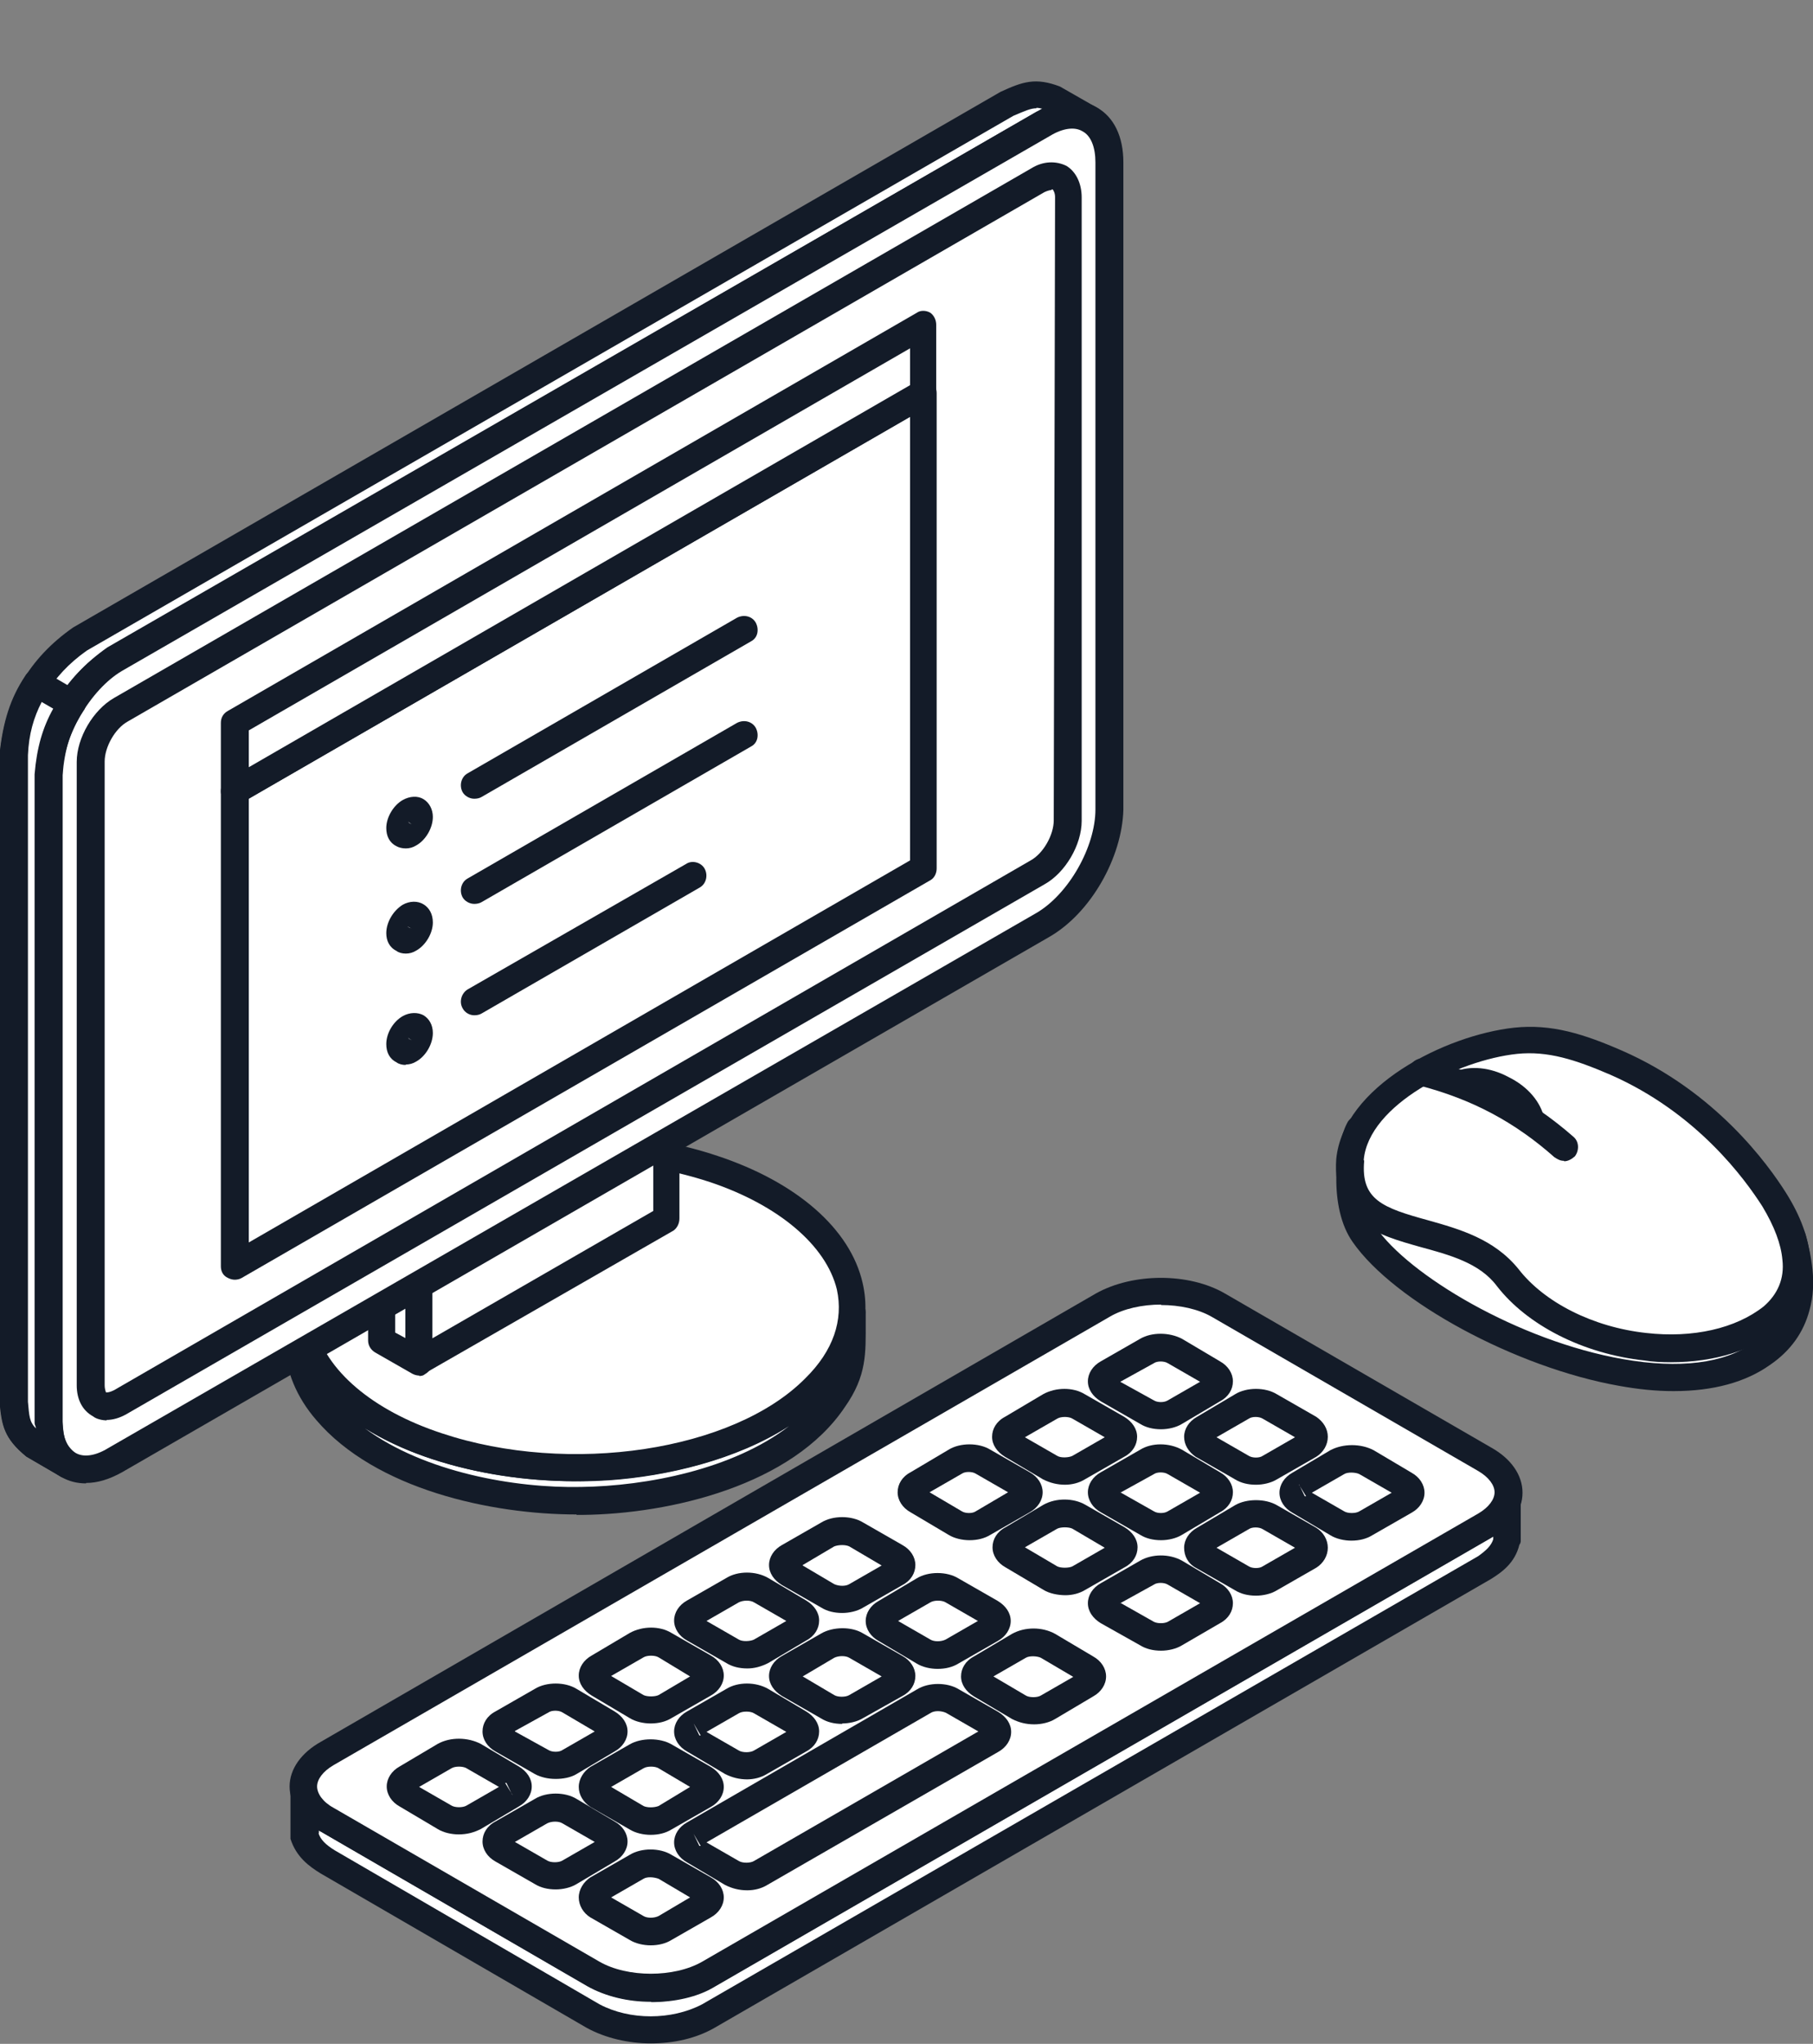
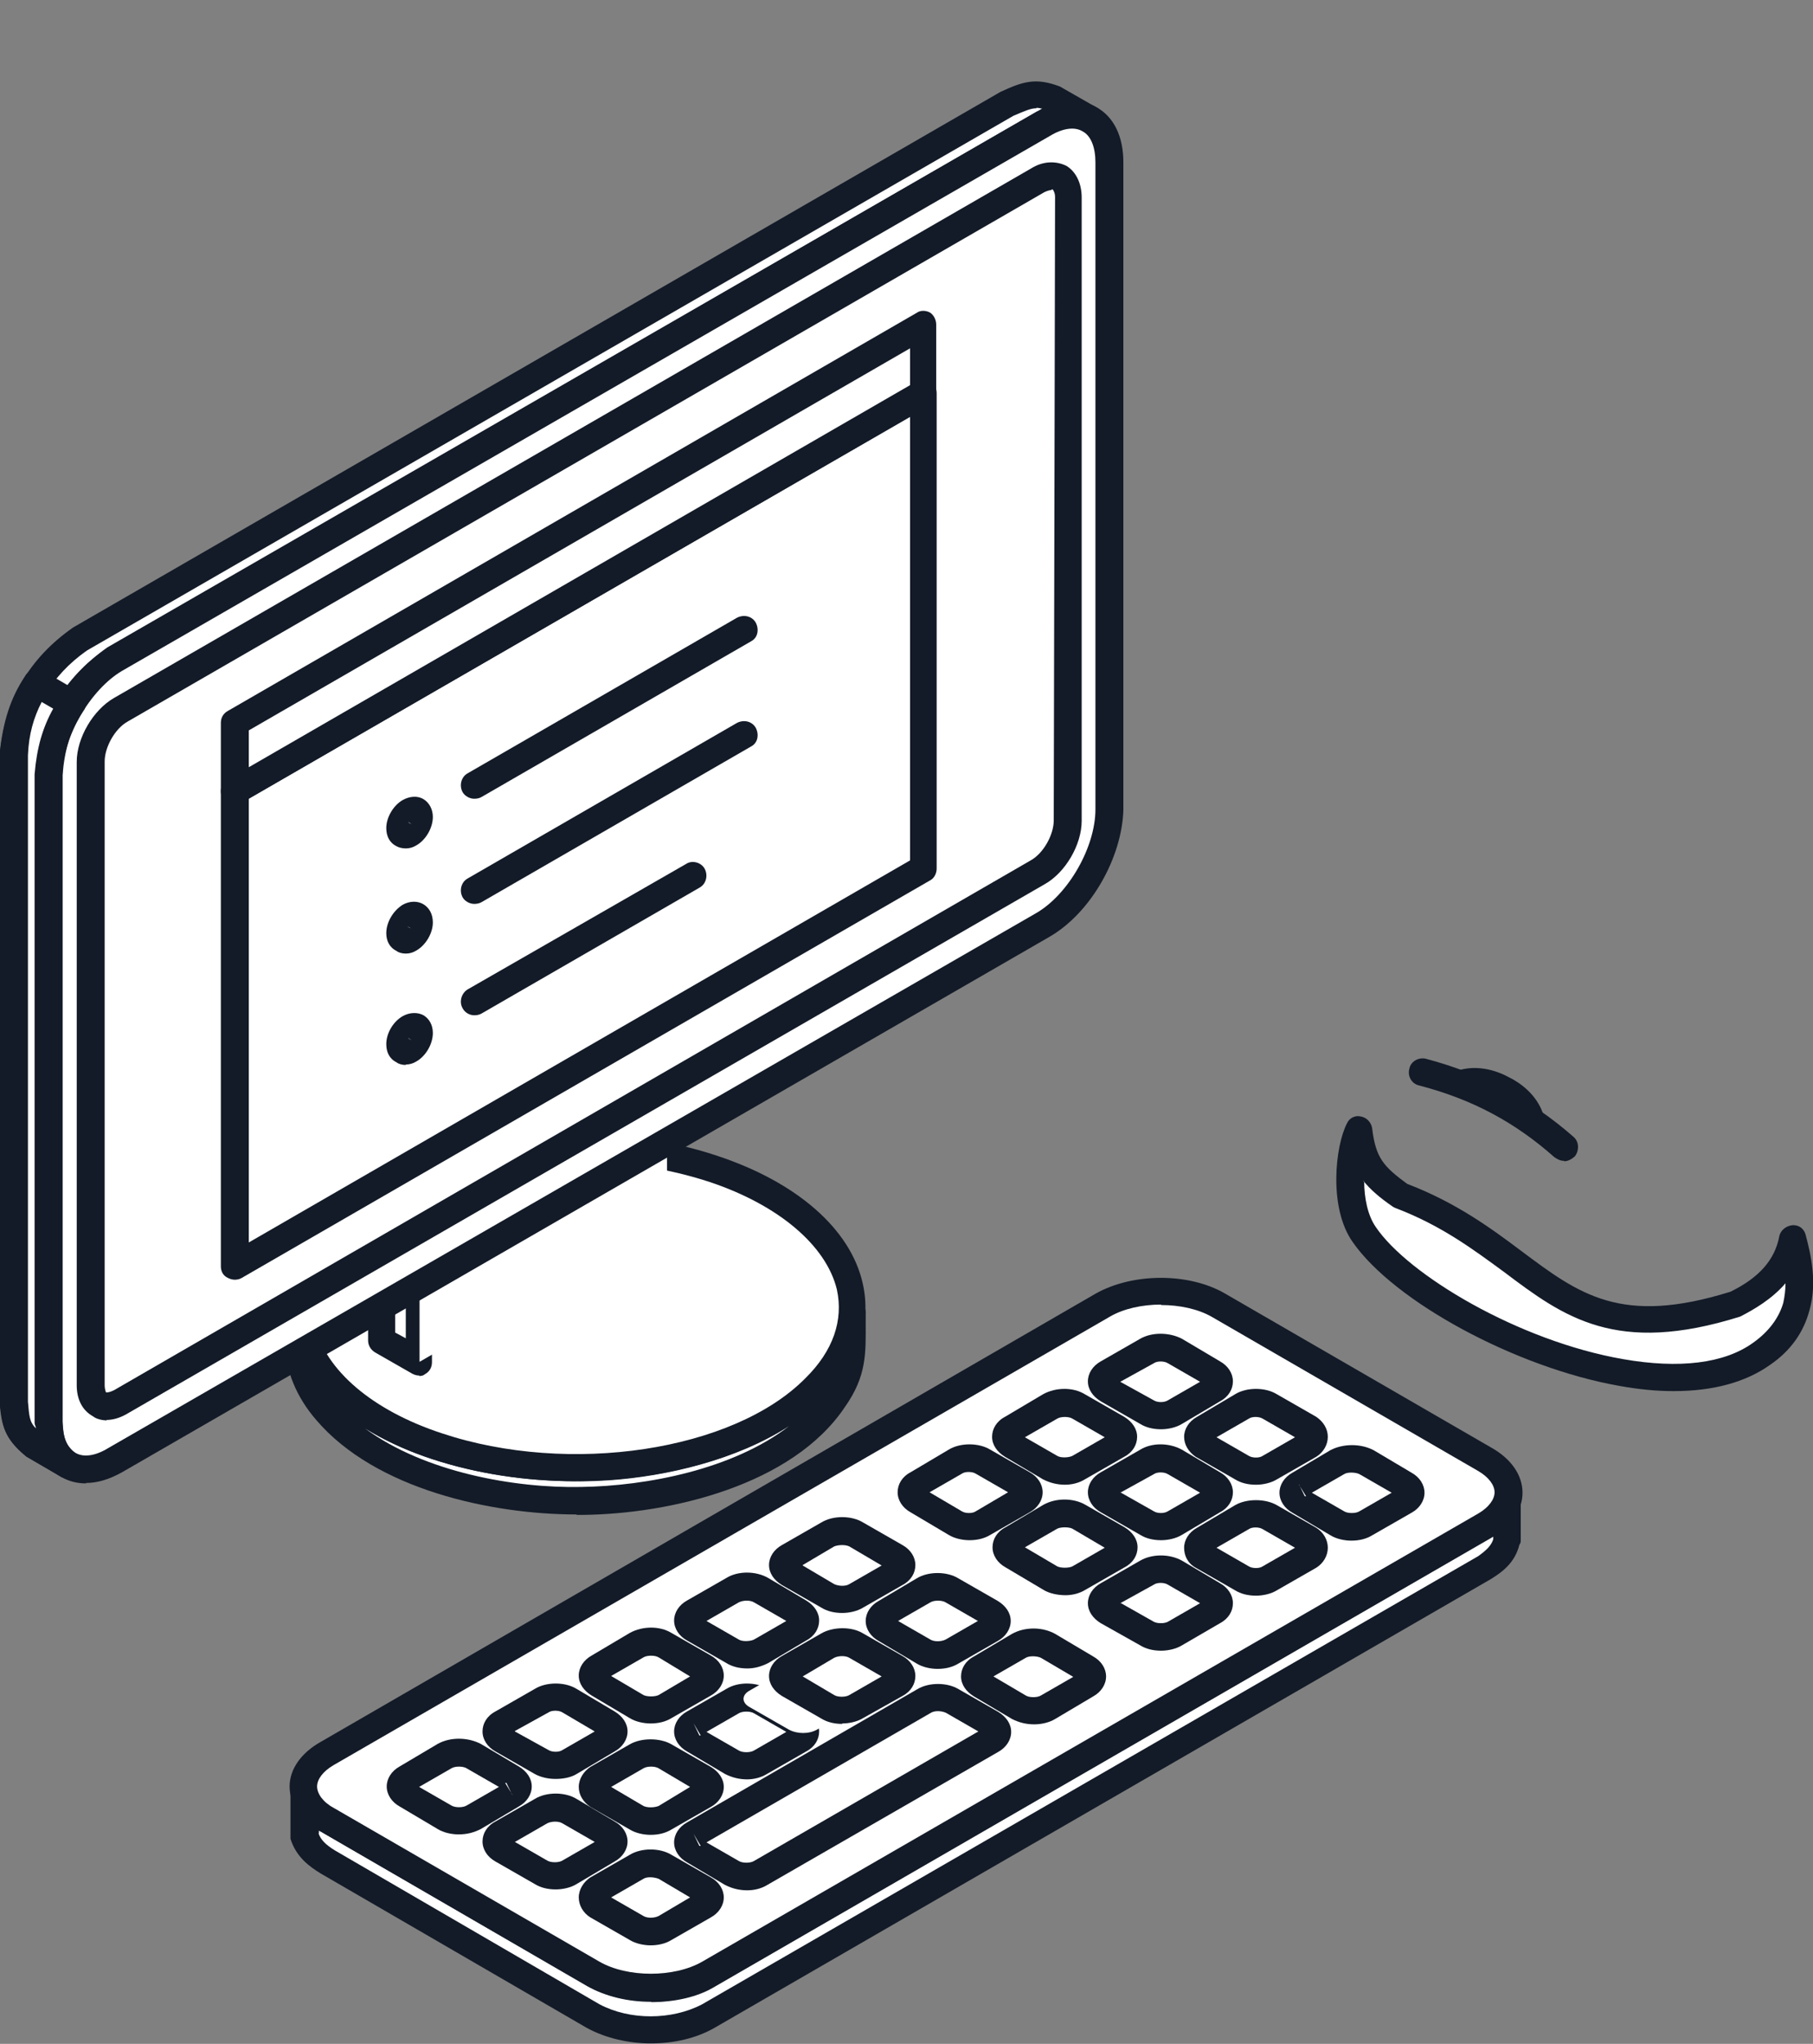
<svg xmlns="http://www.w3.org/2000/svg" id="a" width="40.88" height="46.06" viewBox="0 0 40.88 46.06">
  <rect x="0" y="0" width="40.88" height="46.06" fill="#808080" stroke="none" />
  <path d="M19.2,29.57c0,.8,.05,1.25-.39,1.95-1.15,1.66-3.8,2.27-5.69,2.3-1.91,.02-4.48-.51-5.76-2.02-.37-.42-.6-.94-.63-1.5v-.74c.05,.66,.31,1.17,.76,1.66,1.44,1.52,4.19,1.98,6.21,1.84,1.73-.12,4.06-.76,5.11-2.27,.24-.4,.37-.74,.39-1.21Z" fill="#fff" fill-rule="evenodd" />
  <path d="M8.23,32.19c1.34,.99,3.38,1.35,4.87,1.32,1.49-.02,3.43-.4,4.69-1.37-1.18,.76-2.75,1.13-4.06,1.22-1.62,.11-3.88-.16-5.5-1.17h0Zm4.77,1.94c-1.91,0-4.53-.56-5.87-2.13-.45-.52-.68-1.1-.71-1.69v-.76c0-.17,.13-.3,.29-.31,.16-.02,.31,.12,.34,.29,.03,.57,.24,1.01,.68,1.47,1.34,1.4,3.96,1.89,5.95,1.75,1.73-.12,3.93-.74,4.87-2.14,.21-.34,.31-.64,.37-1.06,0-.17,.13-.31,.31-.28,.16,.01,.29,.14,.29,.31v.22c0,.69,.03,1.2-.47,1.91-1.18,1.76-3.93,2.41-5.92,2.43h-.13Z" fill="#131b28" fill-rule="evenodd" />
  <path d="M9.85,32.59c-2.99-.99-4.01-3.2-2.28-4.92,1.73-1.72,5.55-2.32,8.51-1.32,2.99,.99,4.03,3.2,2.31,4.92-1.73,1.72-5.55,2.32-8.54,1.32Z" fill="#fff" fill-rule="evenodd" />
  <path d="M12.97,26.17c-2.07,0-4.09,.61-5.19,1.71-.6,.62-.86,1.31-.68,2,.24,.99,1.28,1.9,2.86,2.42h0c2.88,.96,6.58,.4,8.2-1.24,.63-.62,.86-1.31,.71-2-.24-.99-1.31-1.9-2.86-2.42-.97-.32-2.02-.47-3.04-.47h0Zm-.03,7.21c-1.07,0-2.17-.16-3.2-.5h0c-1.78-.59-2.96-1.64-3.25-2.86-.24-.89,.08-1.81,.86-2.58,1.78-1.8,5.76-2.42,8.83-1.39,1.78,.59,2.99,1.64,3.27,2.86,.21,.9-.1,1.81-.86,2.58-1.2,1.21-3.41,1.89-5.66,1.89Z" fill="#131b28" fill-rule="evenodd" />
  <polygon points="9.46 30.69 8.62 30.21 8.62 27.9 9.46 28.39 9.46 30.69" fill="#fff" fill-rule="evenodd" />
  <path d="M8.91,30.03l.24,.13v-1.59l-.24-.13v1.59h0Zm.55,.97c-.05,0-.1-.01-.16-.04l-.84-.48c-.1-.06-.16-.16-.16-.27v-2.3c0-.11,.05-.21,.16-.26,.08-.06,.21-.06,.31,0l.81,.48c.11,.06,.16,.16,.16,.27v2.3c0,.11-.05,.21-.16,.27-.03,.03-.08,.04-.13,.04Z" fill="#131b28" fill-rule="evenodd" />
  <polygon points="9.46 28.39 15.04 25.17 15.04 27.47 9.46 30.69 9.46 28.39" fill="#fff" fill-rule="evenodd" />
-   <path d="M9.75,28.56v1.6l4.98-2.87v-1.59l-4.98,2.86h0Zm-.29,2.43c-.05,0-.1-.01-.16-.04-.1-.06-.16-.16-.16-.27v-2.3c0-.11,.05-.21,.16-.27l5.58-3.22c.08-.05,.21-.05,.31,0,.08,.06,.13,.16,.13,.27v2.3c0,.11-.05,.21-.13,.27l-5.61,3.22s-.08,.04-.13,.04Z" fill="#131b28" fill-rule="evenodd" />
  <path d="M1.55,33.02l-.79-.46c-.37-.31-.39-.5-.45-.97v-14.59c.1-1.09,.58-1.96,1.52-2.6L22.71,2.33c.45-.2,.63-.28,1.07-.1l.79,.46c-.45-.17-.63-.1-1.05,.1L2.62,14.85c-.94,.64-1.42,1.48-1.52,2.6v14.59c.05,.47,.08,.66,.45,.97Z" fill="#fff" fill-rule="evenodd" />
  <path d="M23.37,2.44c-.13,0-.26,.06-.52,.17L1.96,14.66c-.81,.57-1.26,1.34-1.34,2.36v14.57c.03,.33,.03,.45,.18,.6,0-.04-.03-.08-.03-.12v-14.62c.1-1.23,.66-2.16,1.65-2.86L23.37,2.52c.05-.02,.08-.04,.13-.07-.05-.01-.08-.02-.13-.02h0ZM1.55,33.33c-.05,0-.1-.02-.16-.04l-.79-.46c-.52-.42-.55-.73-.6-1.21v-14.62c.1-1.22,.66-2.17,1.65-2.86L22.56,2.07c.5-.23,.79-.33,1.34-.12l.84,.48c.13,.08,.18,.25,.13,.4-.08,.15-.26,.21-.39,.16-.34-.13-.42-.09-.81,.09L2.75,15.12c-.81,.58-1.26,1.33-1.34,2.36v14.57c.03,.41,.05,.5,.31,.73,.13,.1,.16,.28,.08,.41-.08,.09-.16,.13-.26,.13Z" fill="#131b28" fill-rule="evenodd" />
  <path d="M2.62,14.85L23.53,2.79c.81-.48,1.49-.09,1.49,.87v14.59c0,.96-.68,2.13-1.52,2.6L2.59,32.91c-.81,.48-1.49,.09-1.49-.87v-14.59c0-.95,.68-2.12,1.52-2.6Z" fill="#fff" fill-rule="evenodd" />
  <path d="M2.75,15.12c-.71,.42-1.34,1.49-1.34,2.33v14.59c0,.34,.11,.6,.29,.7,.18,.11,.45,.07,.73-.1l20.93-12.06c.73-.42,1.34-1.49,1.34-2.34V3.66c0-.34-.1-.6-.29-.7-.18-.11-.45-.07-.73,.1L2.75,15.12h0Zm-.81,18.31c-.21,0-.39-.05-.55-.14-.39-.22-.6-.66-.6-1.24v-14.59c0-1.07,.73-2.33,1.68-2.87h0L23.37,2.52c.5-.29,.97-.32,1.36-.1,.39,.22,.6,.66,.6,1.24v14.59c-.03,1.07-.73,2.33-1.68,2.87L2.75,33.18c-.29,.16-.55,.24-.81,.24Z" fill="#131b28" fill-rule="evenodd" />
  <path d="M30.63,25.47c-.24,.45-.32,1.71,.13,2.36,1.31,1.88,6.65,4.31,8.96,2.69,.37-.26,.65-.62,.79-1.07,.16-.56,.03-1.12-.08-1.52-.16,.73-.68,1.17-1.34,1.48-3.96,1.24-4.38-1.26-7.49-2.45-.6-.45-.86-.7-.97-1.49Z" fill="#fff" fill-rule="evenodd" />
  <path d="M30.76,26.62c0,.38,.08,.77,.26,1.03,.73,1.08,3.22,2.57,5.58,2.98,1.26,.22,2.28,.1,2.93-.37,.34-.24,.58-.55,.68-.9,.03-.14,.05-.29,.05-.44-.31,.36-.71,.59-1.02,.75-2.8,.88-3.98,.01-5.32-1-.71-.52-1.42-1.05-2.44-1.44-.03-.01-.05-.02-.08-.04-.29-.2-.5-.38-.66-.58h0Zm6.97,4.73c-.39,0-.79-.04-1.23-.12-2.31-.41-5.06-1.89-6-3.24-.55-.78-.39-2.17-.13-2.67,.05-.12,.18-.19,.31-.16,.13,.02,.24,.13,.26,.27,.08,.67,.26,.86,.79,1.25,1.1,.42,1.89,1,2.57,1.51,1.31,.98,2.25,1.69,4.72,.92,.65-.32,1-.72,1.1-1.25,.03-.14,.16-.24,.31-.25,.16,0,.26,.1,.29,.24,.11,.42,.26,1.05,.08,1.68-.13,.49-.42,.91-.89,1.23-.55,.39-1.28,.59-2.17,.59Z" fill="#131b28" fill-rule="evenodd" />
-   <path d="M30.44,26.13c-.16,2.04,2.44,1.23,3.54,2.66,1.26,1.61,4.43,2.17,5.97,.89,.42-.34,.6-.79,.55-1.31-.03-.43-.24-.89-.5-1.33-.71-1.1-1.91-2.36-3.56-3.09-.81-.36-1.49-.57-2.25-.49-1.36,.15-3.61,1.18-3.75,2.68Z" fill="#fff" fill-rule="evenodd" />
-   <path d="M30.76,26.16c-.08,.88,.42,1.06,1.44,1.34,.71,.2,1.49,.42,2.04,1.1,.58,.75,1.68,1.31,2.88,1.44,1.05,.12,2.02-.1,2.65-.6,.31-.27,.47-.62,.42-1.05-.03-.35-.18-.75-.45-1.2-.39-.61-1.47-2.11-3.43-2.97-.79-.34-1.41-.54-2.1-.47-1.34,.14-3.35,1.15-3.46,2.39h0Zm6.92,4.54c-.21,0-.42-.01-.6-.04-1.39-.15-2.65-.8-3.33-1.68-.39-.52-1.07-.7-1.73-.88-.92-.26-1.99-.55-1.89-1.98h0c.16-1.64,2.46-2.79,4.01-2.96,.84-.09,1.57,.14,2.44,.52,2.1,.92,3.28,2.55,3.69,3.2,.34,.54,.5,1.01,.55,1.47,.05,.63-.18,1.17-.66,1.57-.63,.51-1.49,.78-2.49,.78Z" fill="#131b28" fill-rule="evenodd" />
  <path d="M33.98,33.79v.95c-.08,.28-.26,.45-.52,.6l-17.5,10.1c-.76,.42-1.83,.41-2.59,0l-5.97-3.47c-.26-.15-.45-.31-.52-.6v-.95c.08,.28,.26,.45,.52,.6l5.97,3.47c.76,.42,1.83,.42,2.59,0l17.5-10.1c.26-.15,.45-.32,.52-.6Z" fill="#fff" fill-rule="evenodd" />
  <path d="M7.18,41.31c.05,.15,.16,.26,.37,.39l5.97,3.47c.68,.36,1.62,.36,2.31,0l17.5-10.1c.18-.13,.29-.23,.34-.38v-.07s-.03,.02-.05,.03l-17.5,10.11c-.86,.47-2.04,.47-2.88,0l-6-3.48s-.05-.02-.05-.03v.07h0Zm7.49,4.74c-.5,0-1.02-.12-1.44-.35l-6-3.48c-.26-.16-.55-.37-.68-.78v-1.03c0-.15,.1-.28,.26-.3,.16-.02,.29,.07,.34,.22,.05,.17,.16,.28,.39,.42l5.97,3.47c.66,.36,1.62,.36,2.31,0l17.5-10.1c.21-.14,.31-.25,.37-.42,.03-.14,.18-.24,.34-.22,.16,.02,.26,.15,.26,.3v.95s0,.05-.03,.08c-.1,.41-.39,.62-.65,.78l-17.5,10.11c-.42,.24-.92,.35-1.44,.35Z" fill="#131b28" fill-rule="evenodd" />
  <path d="M7.39,39.51l17.48-10.11c.73-.41,1.89-.41,2.62,0l5.97,3.47c.73,.41,.73,1.09,0,1.5l-17.5,10.1c-.71,.41-1.86,.41-2.59,0l-5.97-3.47c-.73-.41-.73-1.09,0-1.5Z" fill="#fff" fill-rule="evenodd" />
  <path d="M7.39,39.51h0Zm18.79-10.11c-.42,0-.84,.09-1.15,.27L7.52,39.78h0c-.24,.14-.37,.32-.37,.48s.13,.35,.37,.48l6,3.47c.63,.36,1.68,.36,2.31,0l17.5-10.1c.24-.14,.37-.32,.37-.48s-.13-.34-.37-.48l-6-3.47c-.31-.18-.73-.27-1.15-.27h0Zm-11.5,15.7c-.52,0-1.05-.12-1.44-.35l-6-3.47c-.45-.25-.71-.63-.71-1.02s.26-.76,.71-1.01l17.47-10.1c.84-.47,2.1-.47,2.91,0l6,3.47c.45,.25,.71,.62,.71,1.02s-.26,.77-.71,1.02l-17.5,10.11c-.39,.24-.92,.35-1.44,.35Z" fill="#131b28" fill-rule="evenodd" />
  <path d="M1.62,15.86l-.79-.46c-.34,.51-.47,.99-.52,1.59v14.59c.05,.47,.08,.66,.45,.97l.79,.46c-.37-.31-.39-.5-.45-.97v-14.59c.05-.6,.18-1.08,.52-1.59Z" fill="#fff" fill-rule="evenodd" />
  <path d="M.94,15.82c-.18,.35-.29,.72-.31,1.2v14.57c.03,.32,.03,.45,.18,.6,0-.04-.03-.08-.03-.12v-14.62c.05-.6,.18-1.05,.42-1.48l-.26-.15H.94Zm.6,17.5c-.05,0-.1-.02-.16-.04l-.79-.46c-.5-.41-.55-.69-.6-1.21v-14.62c.08-.73,.24-1.25,.58-1.76,.08-.14,.26-.18,.42-.1l.79,.46c.08,.04,.13,.11,.13,.19,.03,.08,.03,.17-.03,.24-.29,.43-.42,.85-.47,1.45v14.57c.03,.41,.05,.5,.31,.73,.13,.1,.16,.28,.08,.41-.08,.09-.16,.13-.26,.13Z" fill="#131b28" fill-rule="evenodd" />
  <path d="M15.64,38.84l.86-.51c.18-.1,.47-.1,.66,0l.86,.51c.18,.1,.18,.27,0,.37l-.86,.51c-.18,.1-.47,.1-.66,0l-.86-.51c-.18-.1-.18-.27,0-.37Z" fill="#fff" fill-rule="evenodd" />
  <path d="M15.64,38.84h0Zm0,0l.13,.27h.03s-.16-.27-.16-.27h0Zm.29,.19l.73,.42c.08,.05,.26,.05,.34,0l.73-.42-.73-.42c-.08-.05-.26-.05-.34,0l-.73,.42h0Zm.92,1.07c-.18,0-.34-.04-.5-.12l-.86-.51c-.18-.1-.29-.27-.29-.45s.11-.35,.29-.45l.89-.51c.26-.16,.66-.16,.94,0l.86,.51c.18,.11,.29,.27,.29,.45s-.1,.35-.29,.45l-.89,.51c-.13,.08-.29,.12-.45,.12Z" fill="#131b28" fill-rule="evenodd" />
  <path d="M12.21,40.82l-.89,.51c-.16,.1-.16,.27,0,.37l.89,.51c.16,.1,.45,.1,.63,0l.86-.5c.18-.1,.18-.27,0-.37l-.86-.51c-.18-.1-.47-.1-.63,0Z" fill="#fff" fill-rule="evenodd" />
  <path d="M12.21,40.82h0Zm-.6,.69l.73,.42c.08,.05,.26,.05,.34,0l.73-.42-.73-.42c-.08-.05-.24-.05-.34,0h0l-.73,.42h0Zm.92,1.07c-.18,0-.34-.04-.47-.12l-.89-.51c-.18-.1-.29-.27-.29-.45s.1-.35,.29-.45l.89-.51c.26-.16,.68-.16,.94,0l.86,.51c.18,.1,.29,.27,.29,.45s-.11,.35-.29,.45l-.86,.51c-.13,.08-.31,.12-.47,.12Z" fill="#131b28" fill-rule="evenodd" />
  <path d="M14.36,42.07l-.89,.51c-.16,.1-.16,.27,0,.37l.89,.51c.18,.1,.47,.1,.63,0l.89-.51c.16-.1,.16-.27,0-.37l-.89-.51c-.16-.1-.45-.1-.63,0Z" fill="#fff" fill-rule="evenodd" />
  <path d="M13.78,42.76l.73,.42c.08,.05,.24,.05,.34,0l.71-.42-.71-.42c-.11-.04-.26-.05-.34,0l-.73,.42h0Zm.89,1.08c-.16,0-.34-.04-.47-.12l-.89-.51c-.16-.1-.26-.27-.26-.45s.11-.35,.26-.45l.89-.51h0c.26-.16,.68-.16,.94,0l.89,.51c.18,.1,.29,.27,.29,.45s-.11,.35-.29,.45l-.89,.51c-.13,.08-.29,.12-.47,.12Z" fill="#131b28" fill-rule="evenodd" />
  <path d="M12.84,39.71l.86-.51c.18-.1,.18-.27,0-.37l-.86-.51c-.18-.1-.47-.1-.63,0l-.89,.51c-.16,.1-.16,.26,0,.37l.89,.51c.16,.1,.45,.1,.63,0Z" fill="#fff" fill-rule="evenodd" />
  <path d="M11.61,39.02l.76,.42c.08,.05,.24,.05,.31,0l.73-.42-.73-.43c-.08-.05-.24-.05-.31,0l-.76,.42h0Zm1.23,.69h0Zm-.31,.38c-.18,0-.34-.04-.47-.11l-.89-.51c-.18-.1-.29-.27-.29-.45s.1-.35,.29-.45l.89-.51c.26-.16,.68-.16,.94,0l.86,.51c.18,.11,.29,.27,.29,.45s-.11,.35-.29,.45l-.86,.51h0c-.13,.08-.31,.11-.47,.11Z" fill="#131b28" fill-rule="evenodd" />
  <path d="M15.01,38.47l.86-.51c.18-.1,.18-.27,0-.37l-.86-.51c-.18-.1-.47-.1-.66,0l-.89,.51c-.16,.1-.16,.27,0,.37l.89,.51c.18,.1,.47,.1,.66,0Z" fill="#fff" fill-rule="evenodd" />
  <path d="M13.78,37.77l.73,.43c.08,.04,.26,.04,.34,0l.71-.42-.71-.43c-.08-.05-.26-.05-.34,0l-.73,.42h0Zm1.23,.69h0Zm-.34,.38c-.16,0-.34-.04-.47-.12l-.86-.51c-.18-.11-.29-.27-.29-.45s.11-.35,.29-.45l.86-.51c.29-.16,.68-.16,.94,0l.89,.51c.18,.1,.29,.27,.29,.45s-.11,.35-.29,.45l-.89,.51h0c-.13,.08-.29,.12-.47,.12Z" fill="#131b28" fill-rule="evenodd" />
  <path d="M11.55,40.45l-.86,.51c-.18,.1-.47,.1-.65,0l-.86-.51c-.18-.1-.18-.27,0-.37l.86-.51c.18-.1,.47-.1,.65,0l.86,.51c.18,.1,.18,.27,0,.37Z" fill="#fff" fill-rule="evenodd" />
  <path d="M11.55,40.45l-.13-.27s0,0-.03,0l.16,.26-.16-.26,.16,.26h0Zm-2.1-.18l.73,.42c.08,.05,.26,.05,.34,0l.73-.42-.73-.42c-.08-.05-.26-.05-.34,0l-.73,.42h0Zm.89,1.07c-.16,0-.34-.04-.47-.12l-.86-.51c-.18-.1-.29-.27-.29-.45s.11-.35,.29-.45l.86-.51c.29-.16,.68-.15,.97,0l.86,.51c.18,.11,.29,.27,.29,.45s-.11,.35-.29,.45h0l-.86,.51c-.16,.08-.31,.12-.5,.12Z" fill="#131b28" fill-rule="evenodd" />
  <path d="M13.47,40.08l.89-.51c.18-.1,.47-.1,.66,0l.86,.51c.18,.1,.18,.27,0,.37l-.86,.51c-.18,.1-.47,.1-.66,0l-.89-.51c-.16-.1-.16-.27,0-.37Z" fill="#fff" fill-rule="evenodd" />
  <path d="M13.47,40.08h0Zm0,0l.16,.27h0s-.16-.27-.16-.27h0Zm.31,.19l.73,.43c.08,.04,.24,.04,.34,0l.71-.43-.71-.42c-.08-.05-.26-.05-.34,0l-.73,.42h0Zm.89,1.08c-.16,0-.34-.04-.47-.12l-.89-.51c-.16-.11-.26-.27-.26-.45s.11-.35,.26-.45l.89-.51c.26-.15,.68-.15,.94,0l.89,.51c.18,.11,.29,.27,.29,.45s-.11,.35-.29,.45l-.89,.51c-.13,.08-.29,.12-.47,.12Z" fill="#131b28" fill-rule="evenodd" />
  <path d="M19.96,36.35l.86-.51c.18-.1,.47-.1,.65,0l.86,.51c.18,.1,.18,.27,0,.37l-.89,.51c-.16,.1-.45,.1-.63,0l-.86-.51c-.18-.1-.18-.27,0-.37Z" fill="#fff" fill-rule="evenodd" />
  <path d="M19.96,36.35h0Zm0,0l.13,.27h0s-.13-.27-.13-.27h0Zm.29,.18l.73,.42c.08,.05,.24,.05,.34,0l.73-.42-.73-.42c-.08-.05-.26-.05-.34,0l-.73,.42h0Zm.89,1.08c-.16,0-.34-.04-.47-.12l-.86-.51c-.18-.1-.29-.27-.29-.45s.11-.35,.29-.45l.86-.51c.26-.16,.68-.16,.94,0l.89,.51c.18,.11,.29,.27,.29,.45s-.11,.35-.29,.45l-.89,.51c-.13,.08-.29,.12-.47,.12Z" fill="#131b28" fill-rule="evenodd" />
  <path d="M22.11,37.59l.86-.51c.18-.1,.47-.1,.65,0l.86,.51c.18,.1,.18,.27,0,.37l-.86,.51c-.18,.1-.47,.1-.65,0l-.86-.51c-.18-.1-.18-.27,0-.37Z" fill="#fff" fill-rule="evenodd" />
  <path d="M22.27,37.86h0Zm-.16-.26l.16,.27h0s-.16-.27-.16-.27l.16,.26-.16-.26h0Zm.29,.18l.73,.43c.08,.05,.26,.05,.34,0l.73-.42-.73-.43c-.08-.04-.26-.05-.34,0l-.73,.42h0Zm.92,1.08c-.18,0-.34-.04-.5-.12l-.86-.51c-.18-.11-.29-.27-.29-.45s.1-.35,.29-.45h0l.86-.51c.29-.16,.68-.16,.97,0l.86,.51c.18,.1,.29,.27,.29,.45s-.11,.35-.29,.45l-.86,.51c-.13,.08-.31,.12-.47,.12Z" fill="#131b28" fill-rule="evenodd" />
  <path d="M17.16,37.22l.86-.51c.18-.1,.18-.27,0-.37l-.86-.51c-.18-.1-.47-.1-.63,0l-.89,.51c-.18,.1-.18,.27,0,.37l.86,.51c.18,.1,.47,.1,.66,0Z" fill="#fff" fill-rule="evenodd" />
  <path d="M15.93,36.53l.73,.42c.08,.05,.26,.04,.34,0l.73-.42-.73-.42c-.08-.05-.24-.05-.34,0l-.73,.42h0Zm1.23,.69h0Zm-.31,.38c-.18,0-.34-.04-.47-.12l-.89-.51c-.18-.1-.29-.27-.29-.45s.11-.35,.29-.45l.89-.51c.26-.16,.66-.16,.94,0l.86,.51c.18,.11,.29,.27,.29,.45s-.1,.35-.29,.45l-.86,.51h0c-.16,.08-.31,.12-.47,.12Z" fill="#131b28" fill-rule="evenodd" />
  <path d="M19.31,35.97l.89-.51c.16-.1,.16-.27,0-.37l-.89-.51c-.18-.1-.44-.1-.63,0l-.89,.51c-.16,.1-.16,.27,0,.37l.89,.51c.18,.1,.45,.1,.63,0Z" fill="#fff" fill-rule="evenodd" />
  <path d="M18.1,35.28l.71,.42c.11,.05,.26,.05,.34,0l.73-.42-.73-.43c-.08-.04-.24-.04-.34,0l-.71,.42h0Zm1.2,.69h0Zm-.31,.38c-.18,0-.34-.04-.47-.12l-.89-.51c-.18-.11-.29-.27-.29-.45s.11-.35,.29-.45l.89-.51c.26-.16,.68-.16,.94,0l.89,.51c.18,.1,.29,.27,.29,.45s-.1,.35-.29,.45l-.89,.51h0c-.13,.08-.31,.12-.47,.12Z" fill="#131b28" fill-rule="evenodd" />
-   <path d="M17.79,37.59l.89-.51c.18-.1,.45-.1,.63,0l.89,.51c.16,.1,.16,.27,0,.37l-.89,.51c-.18,.1-.44,.1-.63,0l-.89-.51c-.18-.1-.18-.27,0-.37Z" fill="#fff" fill-rule="evenodd" />
+   <path d="M17.79,37.59c.18-.1,.45-.1,.63,0l.89,.51c.16,.1,.16,.27,0,.37l-.89,.51c-.18,.1-.44,.1-.63,0l-.89-.51c-.18-.1-.18-.27,0-.37Z" fill="#fff" fill-rule="evenodd" />
  <path d="M17.79,37.59h0Zm0,0l.16,.27h0s-.16-.27-.16-.27h0Zm.31,.19l.71,.42c.08,.05,.26,.05,.34,0l.73-.42-.73-.42c-.08-.05-.24-.05-.34,0l-.71,.42h0Zm.89,1.07c-.18,0-.34-.04-.47-.12l-.89-.51c-.18-.11-.29-.27-.29-.45s.11-.35,.29-.45l.89-.51c.26-.15,.68-.16,.94,0l.89,.51c.18,.1,.29,.27,.29,.45s-.1,.35-.29,.45l-.89,.5c-.13,.08-.31,.12-.47,.12Z" fill="#131b28" fill-rule="evenodd" />
  <path d="M15.64,41.33l5.19-3c.18-.1,.47-.1,.63,0l.89,.51c.18,.1,.18,.27,0,.37l-5.19,3c-.18,.1-.47,.1-.66,0l-.86-.51c-.18-.1-.18-.27,0-.37Z" fill="#fff" fill-rule="evenodd" />
  <path d="M15.8,41.6h0Zm-.16-.27l.13,.27s0,0,.03,0l-.16-.27,.16,.27-.16-.27h0Zm.29,.19l.73,.42c.08,.05,.26,.05,.34,0l5.06-2.92-.73-.42c-.11-.05-.26-.05-.34,0l-5.06,2.92h0Zm.92,1.08c-.18,0-.34-.04-.5-.12l-.86-.51c-.18-.1-.29-.27-.29-.45s.11-.35,.29-.45h0l5.19-3c.26-.16,.68-.16,.94,0l.89,.51c.18,.11,.29,.27,.29,.45s-.11,.35-.29,.45l-5.21,3c-.13,.08-.29,.12-.45,.12Z" fill="#131b28" fill-rule="evenodd" />
  <path d="M27.12,32.2l.89-.51c.16-.1,.47-.1,.63,0l.89,.51c.18,.1,.18,.27,0,.37l-.89,.51c-.18,.1-.47,.1-.63,0l-.89-.51c-.16-.1-.16-.27,0-.37Z" fill="#fff" fill-rule="evenodd" />
  <path d="M27.12,32.2h0Zm0,0l.16,.27h0s-.16-.27-.16-.27h0Zm.31,.19l.73,.42c.08,.05,.24,.05,.31,0l.73-.42-.73-.42c-.08-.05-.24-.05-.31,0l-.73,.42h0Zm.89,1.07c-.18,0-.34-.04-.47-.12l-.89-.51c-.16-.11-.26-.27-.26-.45s.11-.35,.29-.45l.86-.51c.26-.16,.68-.16,.94,0l.89,.51c.16,.11,.26,.27,.26,.45s-.1,.35-.26,.45l-.89,.51c-.13,.08-.31,.12-.47,.12Z" fill="#131b28" fill-rule="evenodd" />
  <path d="M29.29,33.45l.86-.51c.18-.1,.47-.1,.66,0l.86,.51c.18,.1,.18,.27,0,.37l-.86,.51c-.18,.1-.47,.1-.66,0l-.86-.51c-.18-.11-.18-.27,0-.37Z" fill="#fff" fill-rule="evenodd" />
  <path d="M29.29,33.45l.13,.27s.03,0,.03,0l-.16-.26,.16,.26-.16-.26h0Zm.29,.19l.73,.42c.08,.05,.26,.05,.34,0l.73-.42-.73-.42c-.08-.04-.26-.05-.34,0l-.73,.42h0Zm.89,1.08c-.16,0-.34-.04-.47-.12l-.86-.51c-.18-.1-.29-.27-.29-.45s.11-.35,.29-.45h0l.86-.51c.29-.15,.68-.15,.97,0l.86,.51c.18,.1,.29,.27,.29,.45s-.11,.35-.29,.45l-.89,.51c-.13,.08-.29,.12-.47,.12Z" fill="#131b28" fill-rule="evenodd" />
  <path d="M26.49,31.83l.86-.51c.18-.1,.18-.27,0-.37l-.86-.51c-.18-.1-.47-.1-.63,0l-.89,.51c-.18,.1-.18,.27,0,.37l.89,.51c.16,.1,.45,.1,.63,0Z" fill="#fff" fill-rule="evenodd" />
  <path d="M25.26,31.14l.76,.42c.08,.05,.23,.05,.31,0l.73-.42-.73-.42c-.08-.05-.24-.05-.31,0l-.76,.42h0Zm1.23,.69h0Zm-.31,.38c-.18,0-.34-.04-.47-.12l-.89-.51c-.18-.11-.29-.27-.29-.45s.11-.35,.29-.45l.89-.51c.26-.15,.65-.15,.94,0l.86,.51c.18,.1,.29,.27,.29,.45s-.1,.35-.29,.45l-.86,.51h0c-.13,.08-.31,.12-.47,.12Z" fill="#131b28" fill-rule="evenodd" />
  <path d="M24.97,33.45l.89-.51c.16-.1,.45-.1,.63,0l.86,.51c.18,.11,.18,.27,0,.37l-.86,.5c-.18,.1-.47,.1-.63,0l-.89-.51c-.18-.1-.18-.27,0-.37Z" fill="#fff" fill-rule="evenodd" />
  <path d="M24.97,33.45h0Zm0,0l.16,.27h0s-.16-.27-.16-.27h0Zm.29,.18l.76,.43c.08,.05,.23,.05,.31,0l.73-.42-.73-.42c-.08-.05-.24-.05-.31,0l-.76,.42h0Zm.92,1.08c-.18,0-.34-.04-.47-.12l-.89-.51c-.18-.1-.29-.27-.29-.45s.11-.35,.29-.45l.89-.51c.26-.16,.65-.16,.94,0l.86,.51c.18,.1,.29,.27,.29,.45s-.1,.35-.29,.45l-.86,.51c-.13,.08-.31,.12-.47,.12Z" fill="#131b28" fill-rule="evenodd" />
  <path d="M27.12,34.69l.89-.51c.16-.1,.45-.1,.63,0l.89,.51c.18,.1,.18,.27,0,.37l-.89,.51c-.18,.1-.47,.1-.63,0l-.89-.51c-.16-.1-.16-.27,0-.37Z" fill="#fff" fill-rule="evenodd" />
  <path d="M27.12,34.69h0Zm0,0l.16,.27h0s-.16-.27-.16-.27h0Zm.31,.19l.73,.42c.08,.05,.24,.05,.31,0l.73-.42-.73-.42c-.08-.05-.24-.05-.31,0l-.73,.42h0Zm.89,1.08c-.18,0-.34-.04-.47-.12l-.89-.51c-.18-.1-.26-.27-.26-.45s.11-.35,.29-.45l.86-.51c.26-.15,.68-.15,.94,0l.89,.51c.16,.1,.26,.27,.26,.45s-.1,.35-.26,.45l-.89,.51c-.13,.08-.31,.12-.47,.12Z" fill="#131b28" fill-rule="evenodd" />
  <path d="M22.16,34.32l.89-.51c.16-.1,.16-.27,0-.37l-.89-.51c-.16-.1-.45-.1-.63,0l-.89,.51c-.16,.1-.16,.27,0,.37l.89,.51c.18,.1,.47,.1,.63,0Z" fill="#fff" fill-rule="evenodd" />
  <path d="M20.96,33.63l.73,.43c.08,.05,.24,.05,.31,0l.73-.43-.73-.42c-.08-.05-.24-.05-.31,0l-.73,.42h0Zm1.21,.69h0Zm-.31,.39c-.16,0-.34-.04-.47-.12l-.86-.51c-.18-.1-.29-.27-.29-.45s.1-.35,.29-.45l.86-.51c.26-.16,.68-.16,.94,0l.89,.51c.18,.1,.29,.27,.29,.45s-.11,.35-.29,.45l-.89,.51h0c-.13,.08-.29,.12-.47,.12Z" fill="#131b28" fill-rule="evenodd" />
  <path d="M24.31,33.08l.89-.51c.18-.1,.18-.27,0-.37l-.86-.51c-.18-.1-.47-.1-.65,0l-.86,.51c-.18,.1-.18,.27,0,.37l.86,.51c.18,.1,.47,.1,.63,0Z" fill="#fff" fill-rule="evenodd" />
  <path d="M23.11,32.39l.73,.42c.08,.05,.26,.04,.34,0l.73-.42-.73-.42c-.08-.05-.26-.05-.34,0l-.73,.42h0Zm1.2,.69h0Zm-.29,.38c-.18,0-.34-.04-.5-.12l-.86-.51c-.18-.11-.29-.27-.29-.45s.1-.35,.29-.45l.86-.51c.29-.16,.68-.16,.94,0l.89,.51c.18,.11,.29,.27,.29,.45s-.1,.35-.29,.45l-.89,.51h0c-.13,.08-.29,.12-.45,.12Z" fill="#131b28" fill-rule="evenodd" />
  <path d="M22.82,34.69l.86-.51c.18-.1,.47-.1,.63,0l.89,.51c.18,.1,.18,.27,0,.37l-.89,.51c-.16,.1-.45,.1-.63,0l-.86-.51c-.18-.1-.18-.27,0-.37Z" fill="#fff" fill-rule="evenodd" />
  <path d="M22.82,34.69h0Zm0,0l.13,.27h0s-.13-.27-.13-.27h0Zm.29,.18l.73,.43c.08,.04,.26,.04,.34,0l.73-.42-.73-.43c-.08-.04-.26-.04-.34,0l-.73,.42h0Zm.92,1.08c-.18,0-.37-.04-.5-.12l-.86-.51c-.18-.1-.29-.27-.29-.45s.1-.35,.29-.45l.86-.51c.29-.16,.68-.15,.94,0l.89,.51c.18,.11,.29,.27,.29,.45s-.1,.35-.29,.45l-.89,.51c-.13,.08-.29,.12-.45,.12Z" fill="#131b28" fill-rule="evenodd" />
  <path d="M24.97,35.94l.89-.51c.16-.1,.45-.1,.63,0l.86,.51c.18,.1,.18,.27,0,.37l-.86,.51c-.18,.1-.47,.1-.63,0l-.89-.51c-.18-.1-.18-.27,0-.37Z" fill="#fff" fill-rule="evenodd" />
  <path d="M24.97,35.94l.16,.27h0s-.16-.27-.16-.27l.16,.27-.16-.27h0Zm.29,.18l.76,.43c.08,.04,.23,.04,.31,0l.73-.42-.73-.42c-.08-.05-.24-.05-.31,0l-.76,.42h0Zm.92,1.08c-.18,0-.34-.04-.47-.12l-.89-.5c-.18-.11-.29-.27-.29-.45s.11-.35,.29-.45h0l.89-.51c.26-.15,.65-.16,.94,0l.86,.51c.18,.1,.29,.27,.29,.45s-.1,.35-.29,.45l-.86,.5c-.13,.08-.31,.12-.47,.12Z" fill="#131b28" fill-rule="evenodd" />
  <path d="M35.26,26.16c-.08,0-.13-.03-.21-.08-.89-.79-1.86-1.31-3.06-1.62-.16-.04-.26-.21-.21-.38,.03-.16,.21-.26,.37-.22,1.28,.34,2.36,.91,3.33,1.76,.13,.11,.13,.31,.03,.44-.08,.07-.16,.11-.24,.11Z" fill="#131b28" fill-rule="evenodd" />
  <path d="M2.72,16L23.4,4.06c.39-.21,.68-.04,.68,.39v14.05c0,.43-.29,.95-.68,1.17L2.7,31.61c-.37,.21-.66,.04-.66-.39v-14.05c0-.43,.31-.96,.68-1.17Z" fill="#fff" fill-rule="evenodd" />
  <path d="M2.72,16h0ZM23.71,4.28s-.08,.01-.16,.05L2.88,16.26h0c-.29,.16-.52,.58-.52,.9v14.05c0,.11,.03,.16,.03,.17,.03,0,.08,0,.18-.05l20.67-11.94c.29-.16,.52-.58,.52-.9l.03-14.05c0-.11-.05-.16-.05-.17h-.03ZM2.41,32.01c-.1,0-.24-.03-.31-.09-.24-.13-.37-.38-.37-.7v-14.05c0-.54,.37-1.17,.84-1.44L23.26,3.79c.26-.16,.55-.17,.79-.05,.21,.13,.34,.39,.34,.71v14.05c0,.54-.37,1.17-.84,1.43L2.85,31.87c-.16,.09-.31,.13-.45,.13Z" fill="#131b28" fill-rule="evenodd" />
  <path d="M34.53,25.57c-.16,0-.29-.1-.31-.25-.03-.17-.24-.37-.5-.5-.29-.15-.55-.16-.65-.11-.16,.07-.34,0-.42-.15-.05-.16,0-.34,.16-.41,.34-.14,.79-.1,1.2,.12,.45,.22,.73,.57,.81,.93,.05,.16-.05,.33-.24,.36-.03,0-.03,0-.05,0Z" fill="#131b28" fill-rule="evenodd" />
  <polygon points="5.29 17.83 20.83 8.86 20.83 19.57 5.29 28.53 5.29 17.83" fill="#fff" fill-rule="evenodd" />
  <path d="M5.61,18v10l14.91-8.61V9.39L5.61,18h0Zm-.31,10.84c-.05,0-.1-.01-.16-.04-.11-.05-.16-.15-.16-.26v-10.71c0-.11,.05-.21,.16-.27l15.54-8.97c.08-.06,.21-.06,.31,0,.08,.05,.13,.16,.13,.27v10.71c0,.11-.05,.21-.13,.26L5.45,28.8c-.05,.03-.11,.04-.16,.04Z" fill="#131b28" fill-rule="evenodd" />
  <polygon points="5.29 17.83 20.83 8.86 20.83 7.32 5.29 16.28 5.29 17.83" fill="#fff" fill-rule="evenodd" />
  <path d="M5.61,16.46v.83l14.91-8.61v-.83L5.61,16.46h0Zm-.31,1.68c-.05,0-.1-.02-.16-.04-.11-.06-.16-.16-.16-.27v-1.54c0-.11,.05-.21,.16-.27L20.67,7.05c.08-.06,.21-.06,.31,0,.08,.06,.13,.16,.13,.27v1.54c0,.11-.05,.21-.13,.27L5.45,18.09c-.05,.03-.11,.04-.16,.04Z" fill="#131b28" fill-rule="evenodd" />
  <path d="M9.22,18.29h0c.13-.07,.24-.01,.24,.12h0c0,.14-.1,.3-.24,.37h0c-.11,.07-.21,.01-.21-.13h0c0-.13,.1-.3,.21-.37Z" fill="#fff" fill-rule="evenodd" />
  <path d="M9.2,18.52s.03,.02,.03,.03c.03,.01,.03,.02,.05,.02-.03-.01-.03-.02-.05-.03,0-.01-.03-.02-.03-.02h0Zm-.05,.6c-.08,0-.16-.02-.21-.05-.16-.08-.23-.23-.23-.41,0-.24,.16-.51,.37-.63h0c.16-.09,.34-.1,.47-.02,.13,.08,.21,.23,.21,.4,0,.25-.16,.52-.37,.64-.08,.05-.16,.07-.24,.07Z" fill="#131b28" fill-rule="evenodd" />
  <path d="M9.22,20.66h0c.13-.07,.24-.01,.24,.13h0c0,.13-.1,.3-.24,.37h0c-.11,.07-.21,.01-.21-.12h0c0-.14,.1-.3,.21-.37Z" fill="#fff" fill-rule="evenodd" />
  <path d="M9.2,20.88s.03,.02,.03,.03c.03,0,.03,.02,.05,.02-.03-.01-.03-.02-.05-.03,0,0-.03-.01-.03-.01h0Zm-.05,.61c-.08,0-.16-.02-.21-.06-.16-.08-.23-.23-.23-.4,0-.25,.16-.51,.37-.64h0c.16-.09,.34-.09,.47-.01,.13,.08,.21,.22,.21,.41,0,.24-.16,.51-.37,.63-.08,.05-.16,.07-.24,.07Z" fill="#131b28" fill-rule="evenodd" />
  <path d="M9.22,23.17h0c.13-.07,.24-.01,.24,.12h0c0,.14-.1,.3-.24,.37h0c-.11,.07-.21,.01-.21-.13h0c0-.13,.1-.3,.21-.37Z" fill="#fff" fill-rule="evenodd" />
  <path d="M9.2,23.39s.03,.02,.03,.03c.03,0,.03,.01,.05,.02-.03-.01-.03-.02-.05-.03,0-.01-.03-.02-.03-.02h0Zm-.05,.61c-.08,0-.16-.02-.21-.06-.16-.08-.23-.23-.23-.41,0-.25,.16-.51,.37-.63,.16-.09,.34-.09,.47-.02,.13,.08,.21,.22,.21,.4,0,.25-.16,.52-.37,.64-.08,.05-.16,.07-.24,.07Z" fill="#131b28" fill-rule="evenodd" />
  <path d="M10.69,20.37c-.1,0-.21-.06-.26-.15-.08-.15-.03-.34,.11-.42l6.08-3.51c.16-.08,.34-.03,.42,.11,.08,.15,.05,.34-.1,.42l-6.08,3.51c-.05,.03-.11,.04-.16,.04Z" fill="#131b28" fill-rule="evenodd" />
  <path d="M10.69,18c-.1,0-.21-.06-.26-.15-.08-.15-.03-.34,.11-.42l6.08-3.51c.16-.08,.34-.03,.42,.11,.08,.15,.05,.34-.1,.42l-6.08,3.51c-.05,.03-.11,.04-.16,.04Z" fill="#131b28" fill-rule="evenodd" />
  <path d="M10.69,22.88c-.1,0-.21-.06-.26-.16-.08-.14-.03-.33,.11-.42l4.93-2.83c.13-.09,.34-.04,.42,.11,.08,.15,.03,.34-.11,.42l-4.92,2.84c-.05,.03-.11,.04-.16,.04Z" fill="#131b28" fill-rule="evenodd" />
</svg>